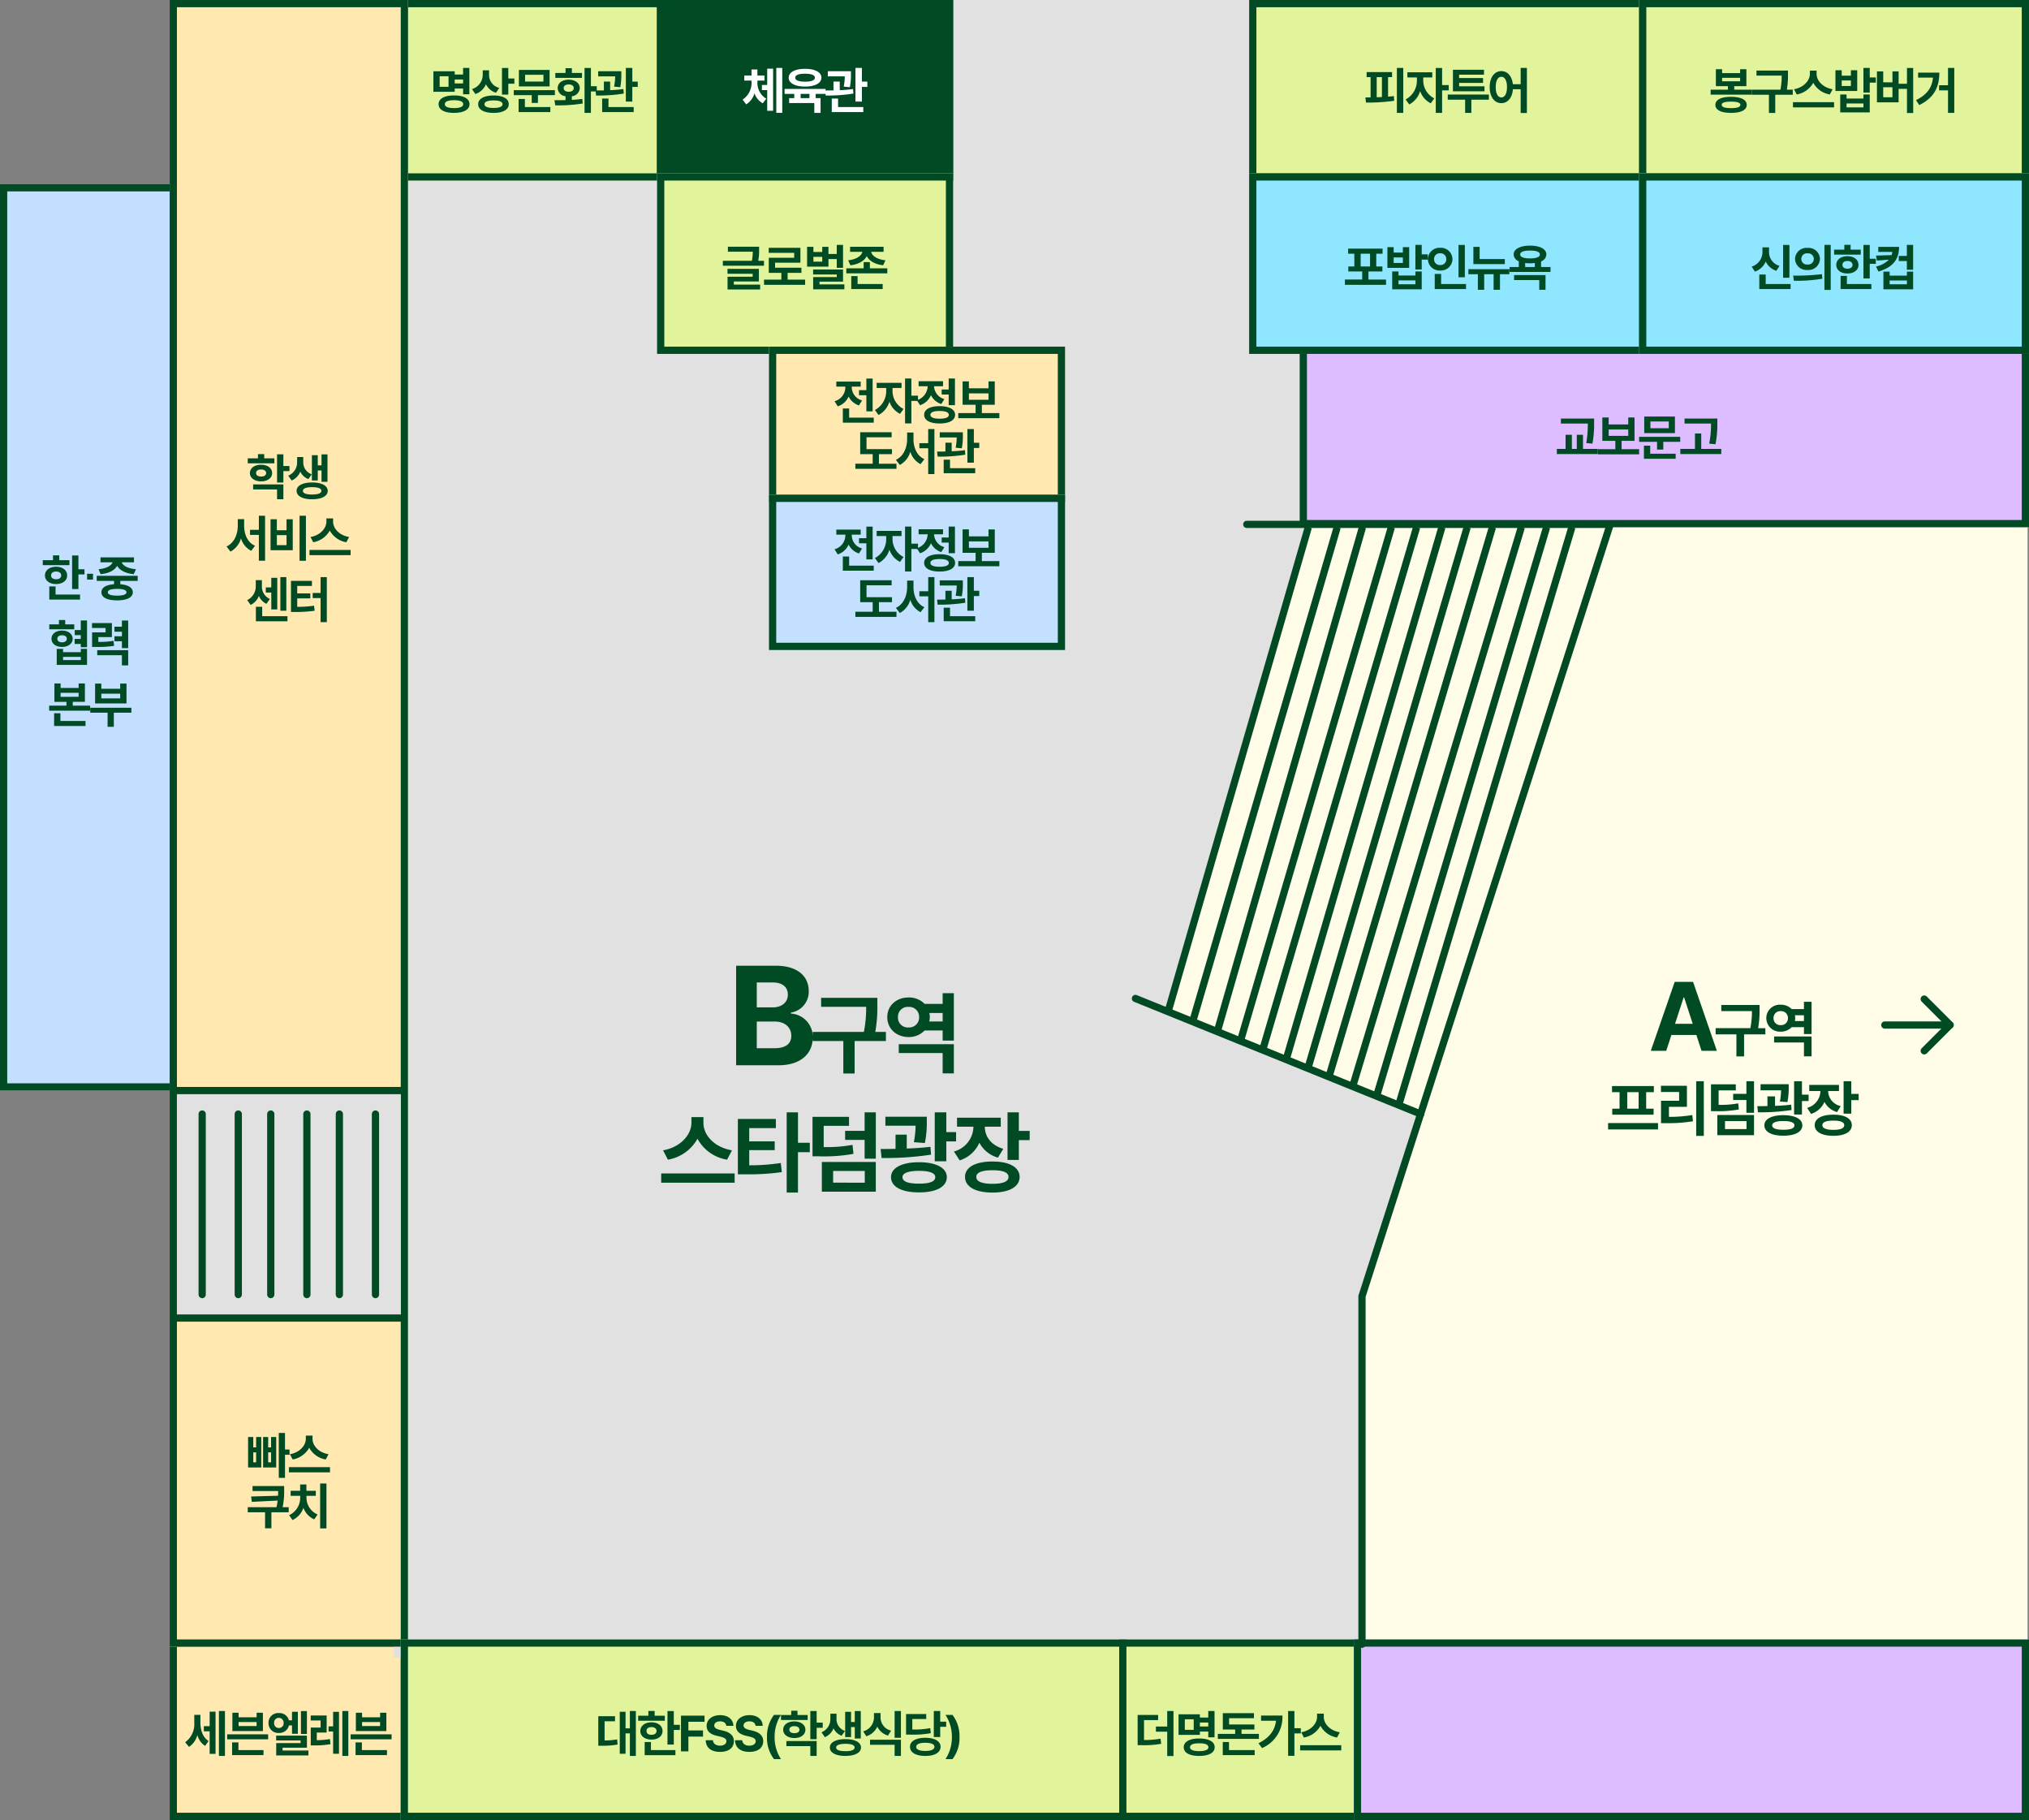
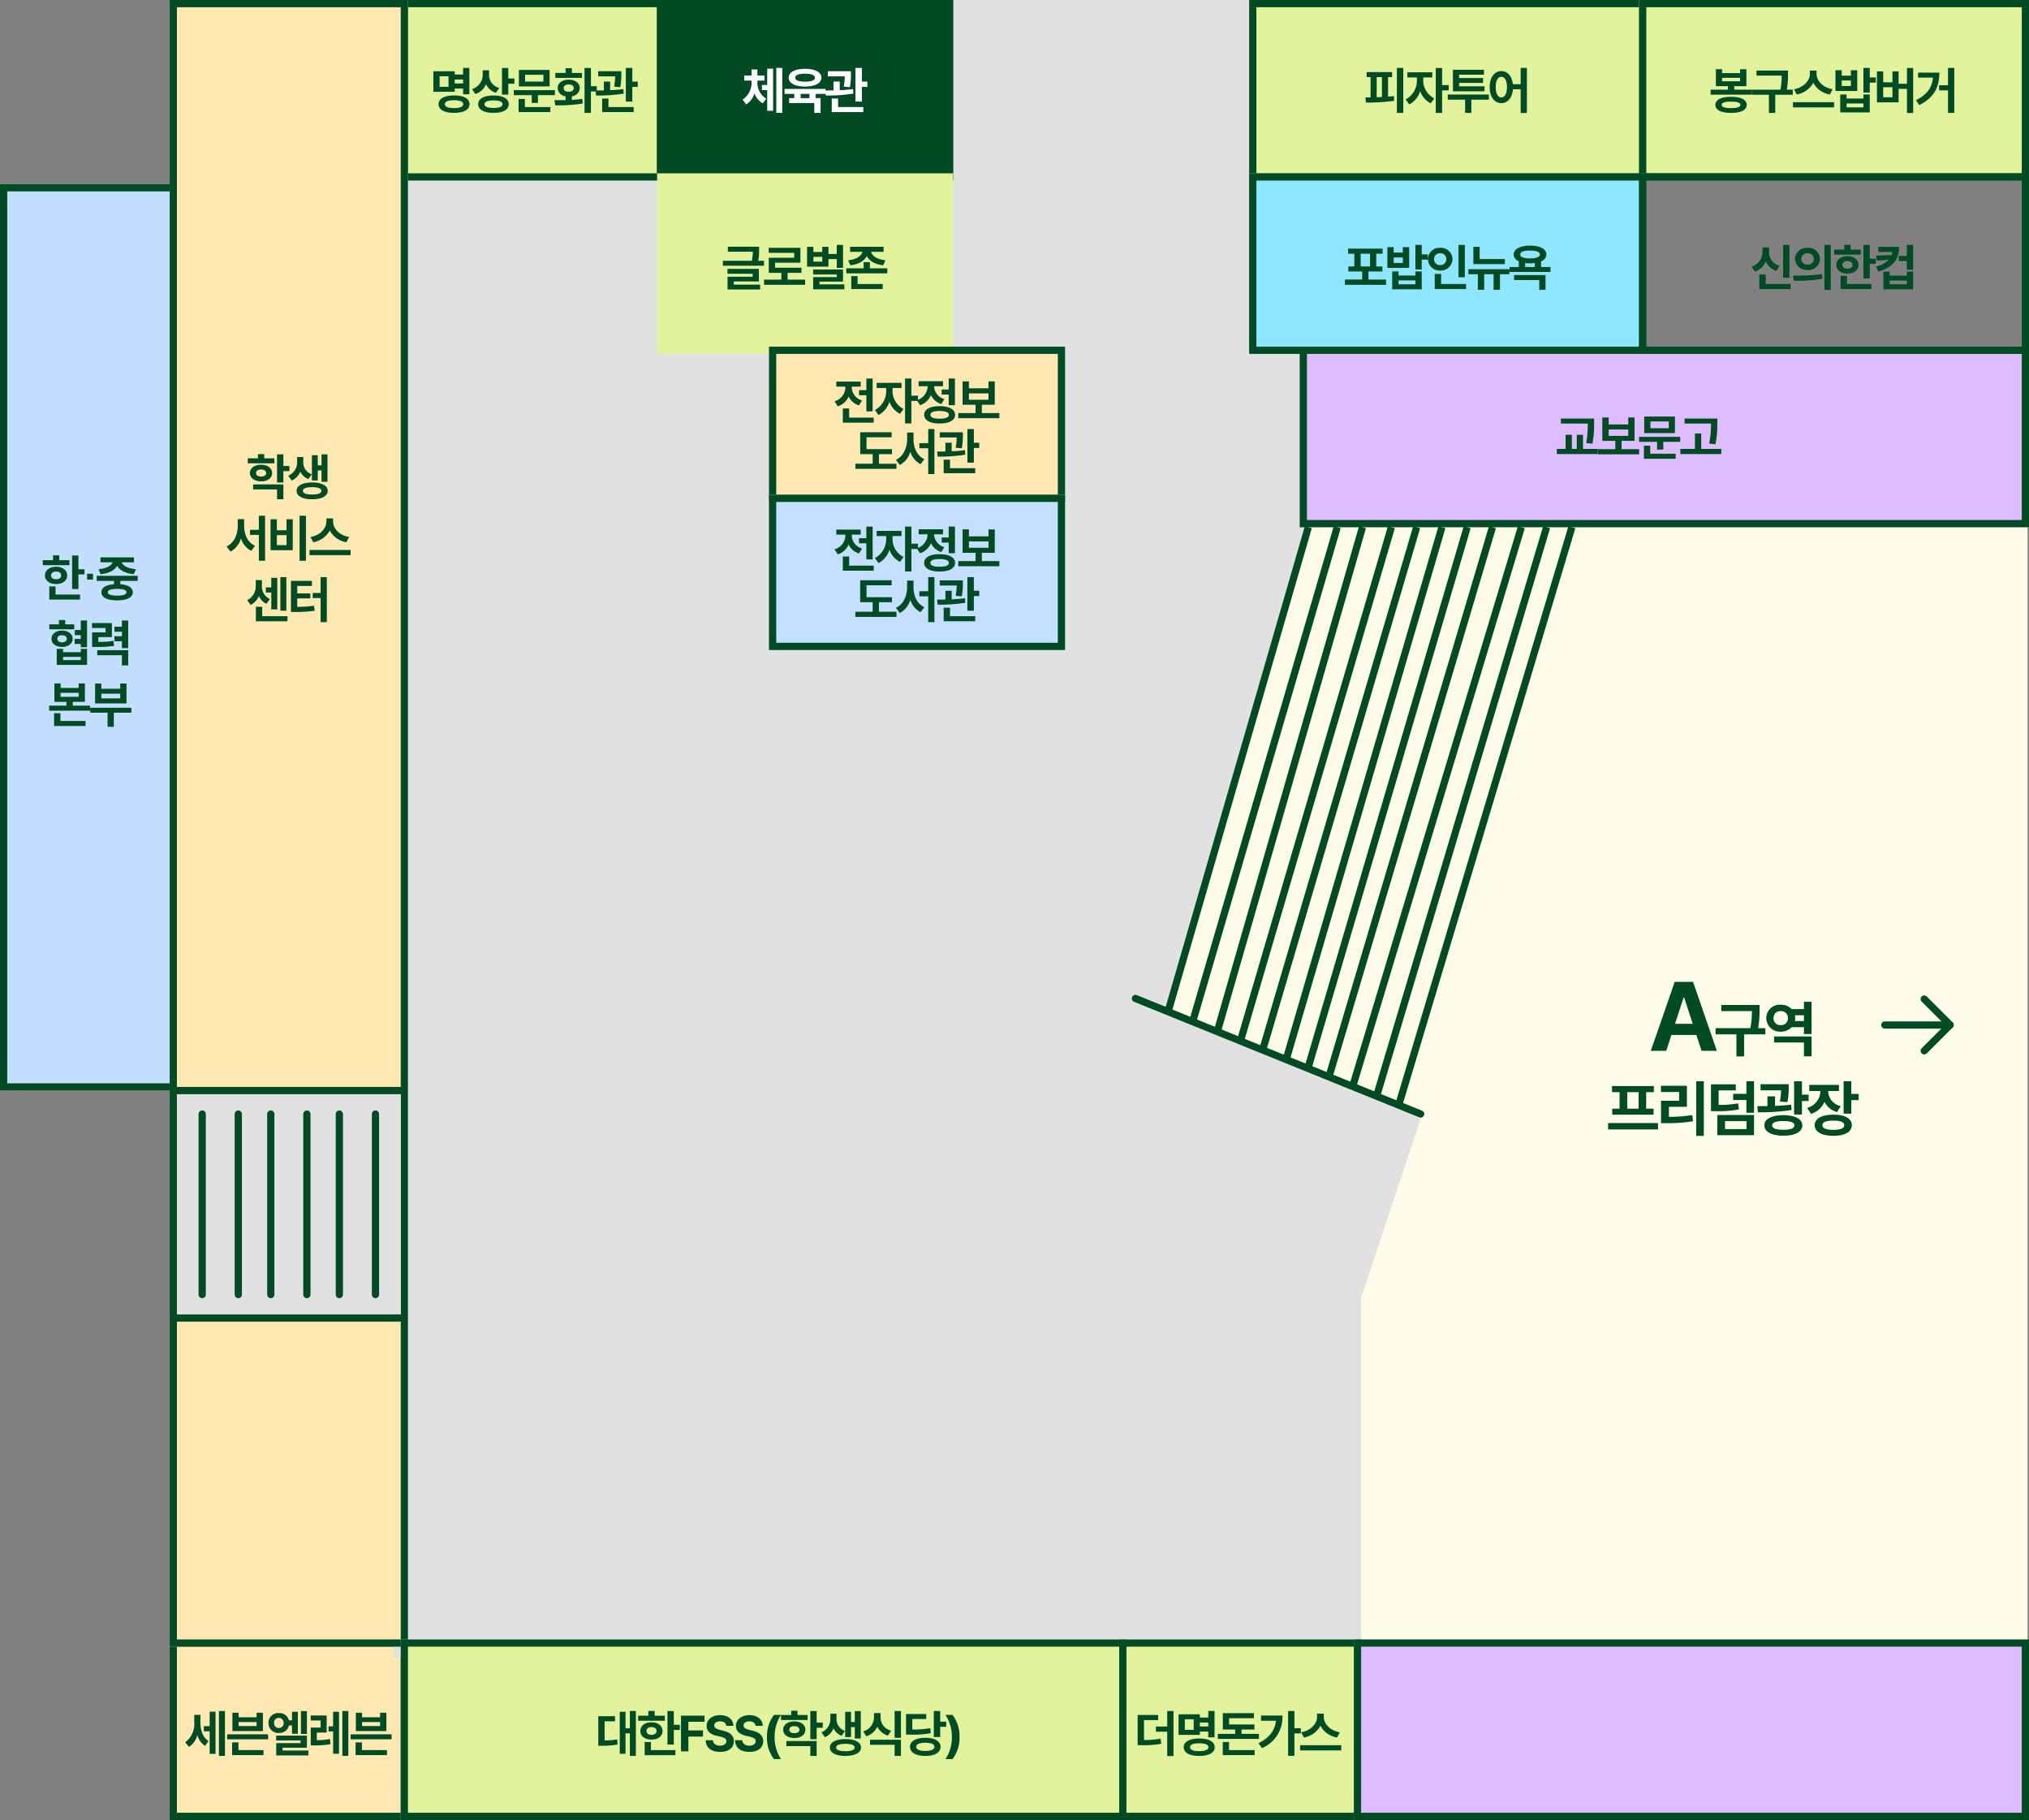
<svg xmlns="http://www.w3.org/2000/svg" width="562" height="504" viewBox="0 0 562 504">
  <rect x="0" y="0" width="562" height="504" fill="#808080" stroke="none" />
  <g id="그룹_292" data-name="그룹 292" transform="translate(-1080 -2624)">
    <g id="사각형_182" data-name="사각형 182" transform="translate(1127 3078)" fill="#ffe9b1" stroke="#004a24" stroke-width="2">
      <rect width="66" height="50" stroke="none" />
      <rect x="1" y="1" width="64" height="48" fill="none" />
    </g>
    <rect id="사각형_196" data-name="사각형 196" width="303" height="459" transform="translate(1189 2624)" fill="#e1e1e1" />
    <g id="사각형_188" data-name="사각형 188" transform="translate(1426 2624)" fill="#e1f49c" stroke="#004a24" stroke-width="2">
      <rect width="110" height="50" stroke="none" />
      <rect x="1" y="1" width="108" height="48" fill="none" />
    </g>
    <g id="사각형_191" data-name="사각형 191" transform="translate(1191 2624)" fill="#e1f49c" stroke="#004a24" stroke-width="2">
      <rect width="73" height="50" stroke="none" />
      <rect x="1" y="1" width="71" height="48" fill="none" />
    </g>
    <g id="사각형_192" data-name="사각형 192" transform="translate(1262 2624)" fill="#014a24" stroke="#004a24" stroke-width="2">
      <rect width="82" height="50" stroke="none" />
      <rect x="1" y="1" width="80" height="48" fill="none" />
    </g>
    <g id="사각형_193" data-name="사각형 193" transform="translate(1262 2672)" fill="#e1f49c" stroke="#004a24" stroke-width="2">
      <rect width="82" height="50" stroke="none" />
-       <rect x="1" y="1" width="80" height="48" fill="none" />
    </g>
    <g id="사각형_189" data-name="사각형 189" transform="translate(1534 2624)" fill="#e1f49c" stroke="#004a24" stroke-width="2">
      <rect width="108" height="50" stroke="none" />
      <rect x="1" y="1" width="106" height="48" fill="none" />
    </g>
    <path id="합치기_1" data-name="합치기 1" d="M53.931,311.457v-96.48l16.52-49.83L0,135.667,39.308,1.286h85.465L125.2,0H238.541V311.457Z" transform="translate(1403.069 2768.543)" fill="#fffde8" />
    <path id="패스_2248" data-name="패스 2248" d="M-17.994-11.184H-19.73v1.818h-2.324v-.9H-27.96V-4.58h5.906v-.9h2.324V-3.9h1.736ZM-26.525-1.148c0,1.538,1.627,2.413,4.279,2.406s4.286-.868,4.293-2.406-1.634-2.427-4.293-2.42S-26.525-2.68-26.525-1.148Zm.3-4.812V-8.887h2.461v2.926Zm1.436,4.812c0-.738.9-1.094,2.543-1.094s2.55.355,2.557,1.094c-.007.711-.9,1.08-2.557,1.08S-24.788-.437-24.788-1.148Zm2.734-5.742V-7.984h2.324v1.094Zm9.513-2.338v-1.3h-1.75v1.135a4.14,4.14,0,0,1-2.98,4.061l.943,1.367A4.769,4.769,0,0,0-13.4-6.679a4.607,4.607,0,0,0,2.775,2.372L-9.7-5.66A3.669,3.669,0,0,1-12.541-9.228Zm-3.008,8.08c-.007,1.524,1.641,2.413,4.266,2.406,2.577.007,4.19-.882,4.2-2.406s-1.62-2.406-4.2-2.406C-13.908-3.555-15.556-2.659-15.549-1.148Zm1.75,0c-.014-.677.882-1.039,2.516-1.039,1.613,0,2.475.362,2.475,1.039,0,.7-.861,1.039-2.475,1.039C-12.917-.109-13.813-.444-13.8-1.148ZM-8.959-3.8h1.75V-6.822h1.682V-8.271H-7.209v-2.912h-1.75ZM5.694-5.031H-5.694V-3.65H-.718V-1.5H1V-3.65H5.694ZM-4.354,1.039H4.437V-.355H-2.618V-2.584H-4.354Zm.082-7.1h8.5v-4.58h-8.5ZM-2.563-7.41V-9.283H2.522V-7.41Zm18.236-3.773H13.908V1.258h1.764V-4.676H17.3V-6.125H15.672ZM5.569-2.256,5.8-.834a41.862,41.862,0,0,0,7.6-.506l-.109-1.271c-.923.13-1.914.212-2.9.267v-1a2.409,2.409,0,0,0,2.2-2.256c-.014-1.388-1.285-2.338-3.062-2.338-1.812,0-3.069.95-3.062,2.338A2.364,2.364,0,0,0,8.645-3.35v1.066C7.537-2.256,6.478-2.256,5.569-2.256Zm.246-6.18H13.2V-9.8h-2.8v-1.312H8.645V-9.8H5.815Zm2.311,2.83c-.007-.643.554-1,1.408-1.012.827.007,1.381.369,1.381,1.012s-.554,1.012-1.381,1.012C8.679-4.594,8.118-4.949,8.125-5.605Zm15.966-4.676h-6.4v1.422h4.7A16.289,16.289,0,0,1,22.1-6.016l1.709.164a18.858,18.858,0,0,0,.287-3.65ZM16.954-4.949l.15,1.395a44.66,44.66,0,0,0,7.67-.533l-.1-1.258c-1.169.171-2.434.267-3.678.321V-7.41H19.265v2.44C18.438-4.949,17.652-4.949,16.954-4.949Zm1.832,5.988h8.736V-.355H20.537V-2.707h-1.75Zm6.562-2.912H27.14V-5.934h1.5V-7.4h-1.5v-3.787H25.349Z" transform="translate(1228 2654)" fill="#004a24" />
    <path id="패스_2249" data-name="패스 2249" d="M-13.2-7.4v-.287h1.955V-9.078h-1.969V-10.76h-1.627v1.682h-2.01v1.395h2.01V-7.4a5.57,5.57,0,0,1-2.475,4.99l1,1.312a5.36,5.36,0,0,0,2.3-3.09,4.855,4.855,0,0,0,2.3,2.789l.957-1.271A5.1,5.1,0,0,1-13.2-7.4Zm1.23,2.352H-10.5V.684h1.641V-10.978H-10.5v4.512h-1.463Zm3.992,6.3h1.654V-11.184H-7.975ZM5.667-5.373H-5.681v1.381H-3V-2.83H-4.423v1.367H2.55V1.258H4.286V-2.83H2.933V-3.992H5.667ZM-4.546-8.49c0,1.524,1.784,2.461,4.539,2.461,2.734,0,4.519-.937,4.525-2.461S2.728-10.944-.007-10.937C-2.762-10.944-4.546-10.008-4.546-8.49Zm1.818,0c-.014-.718.978-1.1,2.721-1.094,1.716-.007,2.721.376,2.721,1.094,0,.738-1,1.107-2.721,1.107C-1.75-7.383-2.741-7.752-2.728-8.49Zm1.49,5.66V-3.992H1.21V-2.83Zm13.929-7.451h-6.4v1.422h4.7A16.289,16.289,0,0,1,10.7-6.016l1.709.164a18.858,18.858,0,0,0,.287-3.65ZM5.555-4.949l.15,1.395a44.66,44.66,0,0,0,7.67-.533l-.1-1.258c-1.169.171-2.434.267-3.678.321V-7.41H7.865v2.44C7.038-4.949,6.252-4.949,5.555-4.949ZM7.387,1.039h8.736V-.355H9.137V-2.707H7.387Zm6.562-2.912H15.74V-5.934h1.5V-7.4h-1.5v-3.787H13.949Z" transform="translate(1303 2654)" fill="#fff" />
    <path id="패스_2250" data-name="패스 2250" d="M-12.745-10.678h-8.641V-9.3h6.9a13.952,13.952,0,0,1-.253,2.516H-22.78v1.367h11.389V-6.781h-1.593a14.227,14.227,0,0,0,.239-3.049Zm-8.75,7.492h6.973v.82h-6.959V1.162h9.023V-.178h-7.287v-.875H-12.8V-4.539h-8.7ZM.008-1.559H-4.845V-3.432h3.828V-4.854h-7.3V-6.248H-1.3v-4.129h-8.777v1.395h7.055v1.367h-7.041v4.184h3.486v1.873h-4.8V-.123H.008Zm10.5-9.625H8.769v2.516h-2.3V-10.65H4.75v1.422H2.3V-10.65H.552v5.482h5.92V-7.26h2.3v2.434h1.736ZM2.22-2.994H8.769v.725H2.234V1.121h8.641V-.246H3.984v-.766h6.521v-3.35H2.22ZM2.3-6.535v-1.34H4.75v1.34Zm19.439-4.129H12.458V-9.27h3.4c-.212,1.032-1.483,2.092-3.937,2.352l.629,1.381c2.324-.273,3.869-1.244,4.525-2.543.656,1.3,2.208,2.27,4.539,2.543l.643-1.381c-2.454-.26-3.746-1.306-3.951-2.352h3.432ZM11.419-3.295H22.766V-4.7H17.94V-6.426H16.218V-4.7h-4.8Zm1.367,4.334h8.7V-.355H14.536V-2.543h-1.75Z" transform="translate(1303 2703)" fill="#004a24" />
-     <path id="패스_2258" data-name="패스 2258" d="M-30.1,0h11.692c6.227,0,9.5-3.237,9.521-7.617a6.433,6.433,0,0,0-6.056-6.7v-.267a5.843,5.843,0,0,0,4.951-5.9c.019-4.151-3.066-7.084-9.141-7.084H-30.1Zm5.713-4.723v-7.389H-19.4c2.818,0,4.589,1.638,4.57,3.961.019,2.076-1.409,3.447-4.723,3.428Zm0-11.312v-6.894h4.532c2.609,0,4.094,1.352,4.075,3.352.019,2.209-1.79,3.561-4.189,3.542Zm33.4-2.643H-6.562v2.49H5.914a34.049,34.049,0,0,1-.635,6.958H-8.881v2.515H-.41V2.271H2.715V-6.714h8.667V-9.228H8.44a39.354,39.354,0,0,0,.574-7.446ZM30.2-5.835H14.942v2.441H27.1v5.64h3.1Zm-18.433-7.52c-.024,3.235,2.539,5.53,5.908,5.542a6.008,6.008,0,0,0,4.431-1.831H27.1v2.808h3.1V-19.971H27.1v2.979H22.107a5.972,5.972,0,0,0-4.431-1.782C14.307-18.8,11.744-16.5,11.768-13.354Zm2.954,0a2.712,2.712,0,0,1,2.954-2.808,2.736,2.736,0,0,1,2.905,2.808,2.748,2.748,0,0,1-2.905,2.881A2.724,2.724,0,0,1,14.722-13.354ZM23.4-12.134a5.667,5.667,0,0,0,.134-1.221,4.8,4.8,0,0,0-.122-1.123H27.1v2.344ZM-39.163,15.959V14.348h-3.32v1.611c-.024,3.223-2.917,6.714-7.861,7.593L-49,26.14a11.583,11.583,0,0,0,8.191-5.8,11.362,11.362,0,0,0,8.191,5.8l1.367-2.588C-36.282,22.7-39.175,19.218-39.163,15.959ZM-50.857,32.512H-30.52V29.948H-50.857ZM-19.1,14.86H-29.622V30.192h1.88a65.7,65.7,0,0,0,10.3-.61l-.293-2.515a58.1,58.1,0,0,1-8.74.635V23.5h7.056V21.062h-7.056V17.4H-19.1Zm3,20.386h3.125V24.064H-9.7V21.452h-3.271V13.029H-16.1ZM1.16,14.274H-8.948V25.212H-7.19A45.9,45.9,0,0,0,2.4,24.528l-.269-2.49a38.54,38.54,0,0,1-7.983.61V16.765H1.16ZM-6.36,35H8.582V26.774H-6.36Zm3.125-2.49V29.265H5.53v3.247ZM.085,20.671h5.4v5.2h3.1V13.029h-3.1v5.127H.085ZM22.712,14.25H11.238v2.49H19.6a25.16,25.16,0,0,1-.476,4.565l3.052.22a28.3,28.3,0,0,0,.537-5.835ZM9.919,23.186l.269,2.49a83.83,83.83,0,0,0,13.7-.928l-.171-2.173c-2.087.256-4.346.4-6.567.488V19.206h-3.1v3.943C12.581,23.173,11.189,23.186,9.919,23.186ZM12.8,30.974c0,2.686,2.979,4.236,7.739,4.224,4.761.012,7.715-1.538,7.715-4.224,0-2.551-2.954-4.126-7.715-4.126S12.8,28.422,12.8,30.974Zm3.174,0c-.012-1.123,1.648-1.746,4.565-1.733,2.917-.012,4.517.61,4.517,1.733,0,1.257-1.6,1.807-4.517,1.807S15.962,32.231,15.974,30.974Zm8.936-4.395h3.2V21.086h2.71V18.5h-2.71V13.029h-3.2ZM43.191,14.519H31.082v2.49h4.541a7.214,7.214,0,0,1-5.4,6.86l1.587,2.466a8.817,8.817,0,0,0,5.457-4.9,8.3,8.3,0,0,0,5.139,4.138L43.9,23.137c-3.54-1.038-5.115-3.54-5.127-6.128h4.419ZM33.3,30.925c-.012,2.722,2.917,4.333,7.617,4.321,4.626.012,7.483-1.6,7.5-4.321-.012-2.71-2.869-4.285-7.5-4.272C36.221,26.64,33.291,28.215,33.3,30.925Zm3.125,0C36.4,29.68,38,29.057,40.92,29.069c2.881-.012,4.419.61,4.419,1.855,0,1.27-1.538,1.9-4.419,1.9C38,32.829,36.4,32.194,36.428,30.925Zm8.643-4.712H48.2V20.72h3V18.181h-3V13.029H45.071Z" transform="translate(1314 2919)" fill="#004a24" />
    <path id="패스_2259" data-name="패스 2259" d="M-18.484,0l1.437-4.4h6.908L-8.7,0h4.245l-6.592-19.09h-5.089L-22.755,0Zm2.439-7.488,2.386-7.3h.132l2.386,7.3ZM7.365-12.7H-3.227v1.693H5.256a23.153,23.153,0,0,1-.432,4.731H-4.8v1.71H.957V1.544H3.082V-4.565H8.975v-1.71h-2a26.76,26.76,0,0,0,.39-5.063ZM21.772-3.968H11.4v1.66h8.268V1.527h2.108ZM9.237-9.081a3.778,3.778,0,0,0,4.018,3.769,4.085,4.085,0,0,0,3.013-1.245h3.4v1.909h2.108V-13.58H19.663v2.025h-3.4a4.061,4.061,0,0,0-3.013-1.212A3.733,3.733,0,0,0,9.237-9.081Zm2.009,0a1.844,1.844,0,0,1,2.009-1.909,1.861,1.861,0,0,1,1.976,1.909,1.868,1.868,0,0,1-1.976,1.959A1.852,1.852,0,0,1,11.246-9.081Zm5.9.83a3.854,3.854,0,0,0,.091-.83,3.264,3.264,0,0,0-.083-.764h2.507v1.594Zm-37.9,28.259H-34.583v1.76h13.829ZM-33.5,11.441h2.092v4.582h-2.025v1.66h11.455v-1.66h-2.059V11.441h2.125V9.748H-33.5Zm4.217,4.582V11.441h3.154v4.582Zm21.213-7.6h-2.108V23.561h2.108Zm-11.87,2.972h5.03v2.44h-5.014v6.192h1.361a41.048,41.048,0,0,0,7.487-.531l-.183-1.71a39.7,39.7,0,0,1-6.475.5V15.509h4.98V9.682h-7.188ZM.789,9.267H-6.084V16.7h1.2a31.215,31.215,0,0,0,6.524-.465l-.183-1.693a26.207,26.207,0,0,1-5.429.415v-4H.789ZM-4.325,23.361H5.835V17.767H-4.325ZM-2.2,21.668V19.46H3.76v2.208ZM.058,13.616H3.727v3.536H5.835V8.42H3.727v3.486H.058ZM15.444,9.25h-7.8v1.693h5.686a17.109,17.109,0,0,1-.324,3.1l2.075.149a19.245,19.245,0,0,0,.365-3.968Zm-8.7,6.076.183,1.693a57,57,0,0,0,9.313-.631l-.116-1.478c-1.419.174-2.955.274-4.466.332V12.62H9.551V15.3C8.555,15.318,7.608,15.326,6.745,15.326Zm1.959,5.3c0,1.826,2.025,2.88,5.263,2.872,3.237.008,5.246-1.046,5.246-2.872,0-1.735-2.009-2.806-5.246-2.806S8.7,18.887,8.7,20.622Zm2.158,0c-.008-.764,1.121-1.187,3.1-1.179,1.984-.008,3.071.415,3.071,1.179,0,.855-1.087,1.229-3.071,1.229S10.854,21.477,10.862,20.622Zm6.076-2.988h2.175V13.9h1.843v-1.76H19.113V8.42H16.939Zm12.431-8.2H21.135v1.693h3.088a4.906,4.906,0,0,1-3.669,4.665l1.079,1.677a6,6,0,0,0,3.71-3.329,5.642,5.642,0,0,0,3.495,2.814l1.013-1.66a4.351,4.351,0,0,1-3.486-4.167h3ZM22.646,20.589c-.008,1.851,1.984,2.947,5.18,2.938,3.146.008,5.088-1.087,5.1-2.938-.008-1.843-1.951-2.914-5.1-2.905C24.63,17.675,22.638,18.746,22.646,20.589Zm2.125,0c-.017-.847,1.071-1.27,3.055-1.262,1.959-.008,3,.415,3,1.262,0,.863-1.046,1.295-3,1.295C25.842,21.884,24.755,21.452,24.771,20.589Zm5.877-3.2h2.125V13.649h2.042V11.923H32.773V8.42H30.648Z" transform="translate(1560 2915)" fill="#004a24" />
    <path id="패스_2261" data-name="패스 2261" d="M-24.488-8.053v-2.064h-1.7v2.146a6.159,6.159,0,0,1-2.529,5.441l1.066,1.285a5.669,5.669,0,0,0,2.317-3.274,5.123,5.123,0,0,0,2.153,3l.943-1.354C-23.934-3.958-24.495-6.036-24.488-8.053Zm.943,2.488h1.613V.684H-20.3V-11.006h-1.627v4.02h-1.613Zm4.184,6.822h1.668V-11.184h-1.668Zm5.452-11.963h-1.723v5.086h8.449v-5.086H-8.918v1.258h-4.99ZM-17.08-3.35H-5.733V-4.717H-17.08Zm1.367,4.389h8.7V-.355h-6.945V-2.488h-1.75Zm1.8-8.053V-8.121h4.99v1.107ZM5.011-11.17H3.356v6.357H5.011ZM-5.626-7.848A2.69,2.69,0,0,0-2.769-5.1,2.734,2.734,0,0,0,.041-7.191H.882v2.324H2.5v-6.1H.882V-8.6H.027a2.689,2.689,0,0,0-2.8-2.01A2.656,2.656,0,0,0-5.626-7.848Zm1.559,0a1.286,1.286,0,0,1,1.3-1.436A1.32,1.32,0,0,1-1.442-7.848,1.285,1.285,0,0,1-2.769-6.48,1.25,1.25,0,0,1-4.067-7.848Zm.561,4.826H3.261V-2.3H-3.493V1.121H5.435V-.246H-1.73v-.779h6.74V-4.361H-3.507ZM10.477-9.939H6.061v1.381H8.8V-6.6H6.074v4.949h.875A25.2,25.2,0,0,0,11.543-2l-.15-1.422a20.531,20.531,0,0,1-3.65.314V-5.223h2.734ZM11-5.523h1.271V.656h1.627V-10.951H12.268v4.02H11Zm3.828,6.781h1.654V-11.184H14.824ZM20.29-10.705H18.568v5.086h8.449v-5.086H25.281v1.258H20.29ZM17.119-3.35H28.466V-4.717H17.119Zm1.367,4.389h8.7V-.355H20.236V-2.488h-1.75Zm1.8-8.053V-8.121h4.99v1.107Z" transform="translate(1160 3109)" fill="#004a24" />
    <path id="패스_2254" data-name="패스 2254" d="M-12.321-11.184h-1.764V1.258h1.764ZM-22.807-3.021l.164,1.422a51.85,51.85,0,0,0,7.807-.492l-.082-1.3c-.526.062-1.066.116-1.613.157V-8.641h1.107v-1.395h-7.041v1.395h1.094v5.605C-21.878-3.028-22.356-3.021-22.807-3.021Zm3.131-.048V-8.641h1.449v5.517C-18.713-3.1-19.2-3.083-19.677-3.069Zm12.89-4.724v-.766h2.5V-9.98h-6.891v1.422h2.639v.766a5.91,5.91,0,0,1-3.131,5.332l1.012,1.381A6.136,6.136,0,0,0-7.641-4.792a5.889,5.889,0,0,0,2.933,3.4l.971-1.367A5.56,5.56,0,0,1-6.787-7.793Zm3.473,9.051h1.75V-4.977H.268V-6.439H-1.564v-4.744h-1.75ZM11.394-3.814H.005v1.422H4.818v3.65H6.541v-3.65h4.854Zm-9.953-.9h8.736V-6.1H3.15v-.943H9.781v-1.34H3.15v-.93h6.891v-1.367h-8.6ZM14.85-10.309c-1.887,0-3.24,1.716-3.227,4.43-.014,2.734,1.34,4.443,3.227,4.443,1.736,0,3.021-1.463,3.206-3.855H20.2V1.285h1.723V-11.184H20.2v4.5h-2.16C17.79-8.928,16.532-10.309,14.85-10.309Zm-1.559,4.43c-.007-1.846.629-2.857,1.559-2.857s1.559,1.012,1.559,2.857-.622,2.864-1.559,2.857S13.285-4.026,13.292-5.879Z" transform="translate(1481 2654)" fill="#004a24" />
    <path id="패스_2255" data-name="패스 2255" d="M-22.832-5.168h-4.812v-.971h3.363v-4.689h-1.736v1.08h-4.99v-1.08H-32.73v4.689h3.336v.971H-34.18v1.381h11.348ZM-32.867-.957c0,1.436,1.606,2.222,4.348,2.215,2.7.007,4.334-.779,4.334-2.215s-1.634-2.235-4.334-2.229C-31.261-3.192-32.867-2.386-32.867-.957Zm1.75,0c-.007-.629.875-.909,2.6-.9,1.688-.007,2.563.273,2.57.9-.007.608-.882.9-2.57.9C-30.242-.055-31.124-.349-31.117-.957Zm.109-6.535v-.957h4.99v.957Zm18.249-2.967h-8.723v1.395h6.986a19.067,19.067,0,0,1-.355,3.9h-7.93V-3.76h4.744V1.271h1.75V-3.76h4.854V-5.168H-13.08a22.038,22.038,0,0,0,.321-4.17Zm7.927.916v-.9H-6.691v.9c-.014,1.8-1.634,3.76-4.4,4.252l.752,1.449A6.487,6.487,0,0,0-5.755-7.089,6.363,6.363,0,0,0-1.168-3.842L-.4-5.291C-3.218-5.77-4.838-7.718-4.832-9.543ZM-11.38-.273H.008V-1.709H-11.38ZM9.89-11.184H8.14v6.822H9.89V-7.109h1.682V-8.559H9.89ZM.388-4.812H6.418v-5.742H4.668v1.5H2.125v-1.5H.388ZM1.714,1.121H9.89V-3.828H8.14v1.121H3.464V-3.828H1.714Zm.41-7.3V-7.711H4.668V-6.18ZM3.464-.273v-1.08H8.14v1.08Zm18.454-10.91H20.2v4.389H17.886v-3.432H16.177v3.021H13.62v-3.021H11.884v8.559h6V-5.387H20.2V1.285h1.723Zm-8.3,8.121V-5.838h2.557v2.775ZM33.3-11.184H31.568V-6.4H29.094v1.422h2.475V1.258H33.3ZM22.7-2.27,23.6-.9c4.341-2.153,5.558-5.229,5.564-8.982H23.283v1.367h4.122C27.146-5.79,25.84-3.821,22.7-2.27Z" transform="translate(1588 2654)" fill="#004a24" />
    <g id="사각형_180" data-name="사각형 180" transform="translate(1080 2675)" fill="#c3dfff" stroke="#004a24" stroke-width="2">
      <rect width="49" height="251" stroke="none" />
      <rect x="1" y="1" width="47" height="249" fill="none" />
    </g>
    <g id="사각형_181" data-name="사각형 181" transform="translate(1127 2624)" fill="#ffe9b1" stroke="#004a24" stroke-width="2">
      <rect width="66" height="456" stroke="none" />
      <rect x="1" y="1" width="64" height="454" fill="none" />
    </g>
    <g id="사각형_183" data-name="사각형 183" transform="translate(1191 3078)" fill="#e1f49c" stroke="#004a24" stroke-width="2">
      <rect width="201" height="50" stroke="none" />
      <rect x="1" y="1" width="199" height="48" fill="none" />
    </g>
    <g id="사각형_184" data-name="사각형 184" transform="translate(1390 3078)" fill="#e1f49c" stroke="#004a24" stroke-width="2">
      <rect width="67" height="50" stroke="none" />
      <rect x="1" y="1" width="65" height="48" fill="none" />
    </g>
    <g id="사각형_185" data-name="사각형 185" transform="translate(1455 3078)" fill="#ddbcff" stroke="#004a24" stroke-width="2">
      <rect width="187" height="50" stroke="none" />
      <rect x="1" y="1" width="185" height="48" fill="none" />
    </g>
    <g id="사각형_186" data-name="사각형 186" transform="translate(1440 2720)" fill="#ddbcff" stroke="#004a24" stroke-width="2">
      <rect width="202" height="50" stroke="none" />
      <rect x="1" y="1" width="200" height="48" fill="none" />
    </g>
    <g id="사각형_187" data-name="사각형 187" transform="translate(1426 2672)" fill="#8ee6ff" stroke="#004a24" stroke-width="2">
      <rect width="110" height="50" stroke="none" />
      <rect x="1" y="1" width="108" height="48" fill="none" />
    </g>
    <g id="사각형_190" data-name="사각형 190" transform="translate(1534 2672)" fill="#8ee6ff" stroke="#004a24" stroke-width="2">
-       <rect width="108" height="50" stroke="none" />
      <rect x="1" y="1" width="106" height="48" fill="none" />
    </g>
    <g id="사각형_194" data-name="사각형 194" transform="translate(1293 2720)" fill="#ffe9b1" stroke="#004a24" stroke-width="2">
      <rect width="82" height="43" stroke="none" />
      <rect x="1" y="1" width="80" height="41" fill="none" />
    </g>
    <g id="사각형_195" data-name="사각형 195" transform="translate(1293 2761)" fill="#c3e0ff" stroke="#004a24" stroke-width="2">
      <rect width="82" height="43" stroke="none" />
      <rect x="1" y="1" width="80" height="41" fill="none" />
    </g>
    <line id="선_4" data-name="선 4" x1="79" y1="32" transform="translate(1394.5 2900.5)" fill="none" stroke="#014a24" stroke-linecap="round" stroke-width="2" />
-     <path id="패스_2215" data-name="패스 2215" d="M1457.25,3080.114v-96.367L1526,2770H1425.334" transform="translate(0 -0.785)" fill="none" stroke="#014a24" stroke-linecap="round" stroke-width="2" />
    <path id="패스_2216" data-name="패스 2216" d="M1442.247,2770l-38.883,134.284" transform="translate(0.136)" fill="none" stroke="#014a24" stroke-width="2" />
    <path id="패스_2217" data-name="패스 2217" d="M1442.247,2770l-39.85,136.316" transform="translate(8.136)" fill="none" stroke="#014a24" stroke-width="2" />
    <path id="패스_2218" data-name="패스 2218" d="M1442.247,2770l-41.7,141.915" transform="translate(23.136)" fill="none" stroke="#014a24" stroke-width="2" />
    <path id="패스_2219" data-name="패스 2219" d="M1442.247,2770,1399.3,2916.753" transform="translate(37.136)" fill="none" stroke="#014a24" stroke-width="2" />
    <path id="패스_2221" data-name="패스 2221" d="M1442.247,2770l-43.913,149.164" transform="translate(44.136)" fill="none" stroke="#014a24" stroke-width="2" />
    <path id="패스_2223" data-name="패스 2223" d="M1442.247,2770l-45.093,151.536" transform="translate(51.136)" fill="none" stroke="#014a24" stroke-width="2" />
    <path id="패스_2224" data-name="패스 2224" d="M1442.247,2770l-46.48,154.089" transform="translate(59.136)" fill="none" stroke="#014a24" stroke-width="2" />
    <path id="패스_2225" data-name="패스 2225" d="M1442.247,2770l-46.88,156.829" transform="translate(66.136)" fill="none" stroke="#014a24" stroke-width="2" />
    <path id="패스_2226" data-name="패스 2226" d="M1442.247,2770l-47.74,159.274" transform="translate(73.136)" fill="none" stroke="#014a24" stroke-width="2" />
    <path id="패스_2222" data-name="패스 2222" d="M1442.247,2770l-42.515,144.344" transform="translate(30.136)" fill="none" stroke="#014a24" stroke-width="2" />
    <path id="패스_2220" data-name="패스 2220" d="M1442.247,2770l-40.065,139.153" transform="translate(15.136)" fill="none" stroke="#014a24" stroke-width="2" />
    <path id="패스_2247" data-name="패스 2247" d="M-4-10.076H-6.814v-1.176H-8.55v1.176h-2.83V-8.7H-4ZM-10.779-6c0,1.367,1.285,2.29,3.09,2.3s3.062-.93,3.062-2.3-1.251-2.29-3.062-2.3S-10.779-7.369-10.779-6Zm.889,4.539h6.631V1.258h1.75V-2.857H-9.89ZM-9.07-6c-.007-.643.547-.984,1.381-.984s1.408.342,1.408.984-.567.964-1.408.957S-9.077-5.366-9.07-6Zm5.811,2.625h1.75V-6.535H.172V-7.957H-1.509v-3.227h-1.75ZM4-8.969v-1.463H2.3v1.463A3.958,3.958,0,0,1-.159-5.277l.943,1.34A4.43,4.43,0,0,0,3.177-6.392,4.014,4.014,0,0,0,5.42-4.334l.93-1.326A3.438,3.438,0,0,1,4-8.969Zm-1.846,7.9C2.145.376,3.82,1.265,6.459,1.258s4.307-.882,4.32-2.324c-.014-1.456-1.7-2.331-4.32-2.324S2.145-2.522,2.152-1.066Zm1.75,0c-.014-.677.923-1.025,2.557-1.025s2.557.349,2.557,1.025S8.079-.055,6.459-.055,3.888-.4,3.9-1.066ZM6.39-3.951H8.017V-6.727H9.056v3.158h1.654v-7.6H9.056v3.035H8.017v-2.816H6.39ZM-12.377,8.633V6.773h-1.764V8.633c-.014,2.338-.984,4.737-3.117,5.7l1.094,1.422a5.961,5.961,0,0,0,2.912-3.671,5.686,5.686,0,0,0,2.83,3.452l1.066-1.395C-11.427,13.247-12.37,10.971-12.377,8.633Zm1.627,2.5H-8.3v7.15H-6.58V5.816H-8.3v3.91H-10.75ZM4.737,5.816H2.974V18.285H4.737Zm-9.8,9.557H1.087V6.8H-.636V9.836h-2.68V6.8h-1.75Zm1.75-1.408V11.189h2.68v2.775ZM12.268,7.457v-.9H10.408v.9c-.014,1.8-1.634,3.76-4.4,4.252l.752,1.449a6.487,6.487,0,0,0,4.587-3.247,6.363,6.363,0,0,0,4.587,3.247l.766-1.449C13.881,11.23,12.261,9.282,12.268,7.457Zm-6.549,9.27H17.108V15.291H5.719Zm-6.408,6.09H-2.343v9.311H-.689Zm-10.842,6.371.957,1.326a4.526,4.526,0,0,0,2.283-2.5,4.158,4.158,0,0,0,2.078,2.2l.971-1.34a3.743,3.743,0,0,1-2.215-3.6V23.65h-1.7v1.627A4.229,4.229,0,0,1-11.531,29.188Zm2.406,5.852h8.75V33.645h-7V31.033h-1.75Zm2.748-7.957h1.518v4.676H-3.2v-8.75H-4.859V25.66H-6.377Zm16.9-4.266H8.8v4.389H6.609v1.408H8.8v6.672h1.723ZM.593,32.469h.984a36.482,36.482,0,0,0,5.578-.342l-.178-1.395a30.423,30.423,0,0,1-4.648.314V28.7H5.953V27.328H2.33V25.264H6.4V23.855H.593Z" transform="translate(1160 2761)" fill="#004a24" />
    <path id="패스_2251" data-name="패스 2251" d="M-12.294-11.17H-14.03v3.213h-2.037v1.408h2.037v4.457h1.736ZM-22.848-4.895l.889,1.422A4.915,4.915,0,0,0-18.945-6.2a4.742,4.742,0,0,0,2.864,2.468l.861-1.381a3.817,3.817,0,0,1-2.857-3.623v-.205H-15.6v-1.395h-6.754v1.395h2.5v.191A4,4,0,0,1-22.848-4.895Zm2.3,5.934h8.559V-.355H-18.8V-2.885h-1.75ZM-6.787-7.793v-.766h2.5V-9.98h-6.891v1.422h2.639v.766a5.91,5.91,0,0,1-3.131,5.332l1.012,1.381A6.136,6.136,0,0,0-7.641-4.792a5.889,5.889,0,0,0,2.933,3.4l.971-1.367A5.56,5.56,0,0,1-6.787-7.793Zm3.473,9.051h1.75V-4.977H.268V-6.439H-1.564v-4.744h-1.75Zm13.82-12.441H8.769v3.035H6.828V-6.74H8.769V-3.8h1.736ZM-.063-5.168l.9,1.381A4.962,4.962,0,0,0,3.861-6.576,4.716,4.716,0,0,0,6.718-4.115L7.58-5.482A3.839,3.839,0,0,1,4.722-9.037H7.2v-1.395H.443v1.395h2.5A4.165,4.165,0,0,1-.063-5.168ZM1.974-1.121C1.974.39,3.6,1.271,6.254,1.271S10.54.39,10.546-1.121s-1.634-2.4-4.293-2.406S1.974-2.632,1.974-1.121Zm1.736,0c0-.718.9-1.073,2.543-1.066S8.8-1.839,8.81-1.121,7.908-.055,6.254-.055,3.711-.41,3.711-1.121Zm19.1-.492H17.954v-2.3h3.582v-6.48H19.8v1.928H14.372v-1.928h-1.75v6.48h3.6v2.3h-4.8V-.191H22.807ZM14.372-5.3V-7.068H19.8V-5.3ZM-6.936,8.381H-13.99V5.086h6.959V3.691H-15.74v6.07h3.459v2.652h-4.8v1.422H-5.692V12.414h-4.854V9.762h3.609ZM-.978,5.633V3.773H-2.741V5.633c-.014,2.338-.984,4.737-3.117,5.7l1.094,1.422A5.961,5.961,0,0,0-1.853,9.085a5.686,5.686,0,0,0,2.83,3.452l1.066-1.395C-.027,10.247-.971,7.971-.978,5.633Zm1.627,2.5H3.1v7.15H4.819V2.816H3.1v3.91H.649ZM12.692,3.719h-6.4V5.141h4.7A16.289,16.289,0,0,1,10.7,7.984l1.709.164a18.858,18.858,0,0,0,.287-3.65ZM5.555,9.051l.15,1.395a44.66,44.66,0,0,0,7.67-.533l-.1-1.258c-1.169.171-2.434.267-3.678.321V6.59H7.865V9.03C7.038,9.051,6.252,9.051,5.555,9.051Zm1.832,5.988h8.736V13.645H9.137V11.293H7.387Zm6.562-2.912H15.74V8.066h1.5V6.6h-1.5V2.816H13.949Z" transform="translate(1334 2740)" fill="#004a24" />
    <path id="패스_2252" data-name="패스 2252" d="M-12.294-11.17H-14.03v3.213h-2.037v1.408h2.037v4.457h1.736ZM-22.848-4.895l.889,1.422A4.915,4.915,0,0,0-18.945-6.2a4.742,4.742,0,0,0,2.864,2.468l.861-1.381a3.817,3.817,0,0,1-2.857-3.623v-.205H-15.6v-1.395h-6.754v1.395h2.5v.191A4,4,0,0,1-22.848-4.895Zm2.3,5.934h8.559V-.355H-18.8V-2.885h-1.75ZM-6.787-7.793v-.766h2.5V-9.98h-6.891v1.422h2.639v.766a5.91,5.91,0,0,1-3.131,5.332l1.012,1.381A6.136,6.136,0,0,0-7.641-4.792a5.889,5.889,0,0,0,2.933,3.4l.971-1.367A5.56,5.56,0,0,1-6.787-7.793Zm3.473,9.051h1.75V-4.977H.268V-6.439H-1.564v-4.744h-1.75Zm13.82-12.441H8.769v3.035H6.828V-6.74H8.769V-3.8h1.736ZM-.063-5.168l.9,1.381A4.962,4.962,0,0,0,3.861-6.576,4.716,4.716,0,0,0,6.718-4.115L7.58-5.482A3.839,3.839,0,0,1,4.722-9.037H7.2v-1.395H.443v1.395h2.5A4.165,4.165,0,0,1-.063-5.168ZM1.974-1.121C1.974.39,3.6,1.271,6.254,1.271S10.54.39,10.546-1.121s-1.634-2.4-4.293-2.406S1.974-2.632,1.974-1.121Zm1.736,0c0-.718.9-1.073,2.543-1.066S8.8-1.839,8.81-1.121,7.908-.055,6.254-.055,3.711-.41,3.711-1.121Zm19.1-.492H17.954v-2.3h3.582v-6.48H19.8v1.928H14.372v-1.928h-1.75v6.48h3.6v2.3h-4.8V-.191H22.807ZM14.372-5.3V-7.068H19.8V-5.3ZM-6.936,8.381H-13.99V5.086h6.959V3.691H-15.74v6.07h3.459v2.652h-4.8v1.422H-5.692V12.414h-4.854V9.762h3.609ZM-.978,5.633V3.773H-2.741V5.633c-.014,2.338-.984,4.737-3.117,5.7l1.094,1.422A5.961,5.961,0,0,0-1.853,9.085a5.686,5.686,0,0,0,2.83,3.452l1.066-1.395C-.027,10.247-.971,7.971-.978,5.633Zm1.627,2.5H3.1v7.15H4.819V2.816H3.1v3.91H.649ZM12.692,3.719h-6.4V5.141h4.7A16.289,16.289,0,0,1,10.7,7.984l1.709.164a18.858,18.858,0,0,0,.287-3.65ZM5.555,9.051l.15,1.395a44.66,44.66,0,0,0,7.67-.533l-.1-1.258c-1.169.171-2.434.267-3.678.321V6.59H7.865V9.03C7.038,9.051,6.252,9.051,5.555,9.051Zm1.832,5.988h8.736V13.645H9.137V11.293H7.387Zm6.562-2.912H15.74V8.066h1.5V6.6h-1.5V2.816H13.949Z" transform="translate(1334 2781)" fill="#004a24" />
-     <path id="패스_2260" data-name="패스 2260" d="M-1.058-11.184H-2.781V1.258h1.723v-6.4H.2V-6.59H-1.058Zm-10.227,9.57h3.65v-8.449H-9.056v2.885h-.793v-2.885h-1.436Zm1.436-1.436V-5.8h.793v2.748Zm2.721,1.436h3.637v-8.449H-4.914v2.885H-5.72v-2.885H-7.129ZM-5.72-3.049V-5.8h.807v2.748ZM6.568-9.543v-.9H4.709v.9c-.014,1.8-1.634,3.76-4.4,4.252l.752,1.449A6.487,6.487,0,0,0,5.645-7.089a6.363,6.363,0,0,0,4.587,3.247L11-5.291C8.181-5.77,6.561-7.718,6.568-9.543ZM.019-.273H11.408V-1.709H.019Zm-1.31,3.787h-8.764V4.895h7.1c-.007.417-.007.848-.027,1.312l-7.465.205.205,1.49L-3.1,7.547a18.252,18.252,0,0,1-.321,1.832H-11.38v1.408h4.8V15.23h1.75V10.787h4.8V9.379H-1.714a21.7,21.7,0,0,0,.424-4.744Zm11.714-.7H8.673V15.258h1.75ZM.087,11.594l.93,1.34A5.655,5.655,0,0,0,4.039,9.543a5.566,5.566,0,0,0,2.994,3.2l.943-1.34a5.081,5.081,0,0,1-3.09-4.689V6.234H7.47V4.84h-2.6V3.09H3.136V4.84H.5V6.234H3.15v.479A5.325,5.325,0,0,1,.087,11.594Z" transform="translate(1160 3032)" fill="#004a24" />
    <path id="패스_2262" data-name="패스 2262" d="M-39.881-11.184h-1.654v4.8h-1.2v-4.594h-1.6V.656h1.6V-4.99h1.2V1.258h1.654Zm-10.4,9.625h.861A23.392,23.392,0,0,0-44.939-1.9l-.123-1.422a21.274,21.274,0,0,1-3.473.3V-8.34h2.885V-9.748h-4.635ZM-29.37-11.17h-1.75v9.283h1.75V-5.934h1.682V-7.355H-29.37Zm-9.871,2.68h7.383V-9.871h-2.816V-11.2h-1.736v1.326h-2.83Zm.6,2.844c0,1.436,1.278,2.379,3.09,2.379s3.062-.943,3.062-2.379-1.258-2.406-3.062-2.406S-38.639-7.089-38.639-5.646Zm1.2,6.686h8.518V-.355H-35.7V-2.6h-1.736Zm.506-6.686c-.007-.69.547-1.073,1.381-1.08s1.408.39,1.408,1.08-.567,1.053-1.408,1.053S-36.937-4.963-36.93-5.646ZM-27.377,0h2.051V-4.1h4.047V-5.8h-4.047V-8.2h4.471V-9.9h-6.521Zm12.548-7.068h1.969c-.027-1.75-1.47-2.967-3.664-2.967-2.167,0-3.753,1.2-3.746,2.994,0,1.449,1.025,2.283,2.693,2.693l1.08.26c1.08.267,1.7.581,1.7,1.258,0,.738-.7,1.244-1.777,1.244s-1.887-.506-1.955-1.5h-2C-20.468-.964-18.944.144-16.551.137c2.413.007,3.821-1.155,3.828-2.967-.007-1.647-1.271-2.509-2.967-2.9l-.889-.219c-.854-.191-1.593-.513-1.586-1.23.007-.656.588-1.135,1.627-1.135C-15.533-8.312-14.911-7.854-14.829-7.068Zm8.118,0h1.969c-.027-1.75-1.47-2.967-3.664-2.967-2.167,0-3.753,1.2-3.746,2.994,0,1.449,1.025,2.283,2.693,2.693l1.08.26c1.08.267,1.7.581,1.7,1.258,0,.738-.7,1.244-1.777,1.244s-1.887-.506-1.955-1.5h-2C-12.35-.964-10.825.144-8.433.137-6.02.144-4.612-1.019-4.6-2.83c-.007-1.647-1.271-2.509-2.967-2.9l-.889-.219c-.854-.191-1.593-.513-1.586-1.23.007-.656.588-1.135,1.627-1.135C-7.414-8.312-6.792-7.854-6.71-7.068Zm3.155,3.09A9.665,9.665,0,0,0-1.613,2.146H.328A10.928,10.928,0,0,1-1.449-3.979,10.945,10.945,0,0,1,.328-10.1H-1.613A9.692,9.692,0,0,0-3.555-3.979Zm11.263-6.1H4.892v-1.176H3.155v1.176H.325V-8.7H7.708ZM.927-6c0,1.367,1.285,2.29,3.09,2.3S7.079-4.635,7.079-6,5.828-8.292,4.017-8.3.927-7.369.927-6Zm.889,4.539H8.446V1.258H10.2V-2.857H1.816ZM2.636-6c-.007-.643.547-.984,1.381-.984S5.425-6.645,5.425-6s-.567.964-1.408.957S2.629-5.366,2.636-6ZM8.446-3.377H10.2V-6.535h1.682V-7.957H10.2v-3.227H8.446ZM15.7-8.969v-1.463h-1.7v1.463a3.958,3.958,0,0,1-2.461,3.691l.943,1.34a4.43,4.43,0,0,0,2.393-2.454,4.014,4.014,0,0,0,2.242,2.058l.93-1.326A3.438,3.438,0,0,1,15.7-8.969Zm-1.846,7.9c-.007,1.442,1.668,2.331,4.307,2.324s4.307-.882,4.32-2.324c-.014-1.456-1.7-2.331-4.32-2.324S13.851-2.522,13.858-1.066Zm1.75,0c-.014-.677.923-1.025,2.557-1.025s2.557.349,2.557,1.025S19.785-.055,18.164-.055,15.594-.4,15.608-1.066ZM18.1-3.951h1.627V-6.727h1.039v3.158h1.654v-7.6H20.762v3.035H19.723v-2.816H18.1ZM27.9-9.42v-1.189H26.078V-9.42a4.007,4.007,0,0,1-2.994,3.869l.875,1.367A4.9,4.9,0,0,0,26.994-6.85a4.788,4.788,0,0,0,2.953,2.475l.875-1.367A3.74,3.74,0,0,1,27.9-9.42ZM24.984-1.832h6.809v3.09h1.75V-3.227H24.984ZM31.793-3.76h1.75v-7.424h-1.75Zm12.63-7.424H42.645v7.205h1.777v-2.83h1.654V-8.23H44.423ZM34.962-4.648H36a26.694,26.694,0,0,0,5.811-.4l-.15-1.395a23.2,23.2,0,0,1-4.963.383v-2.9h3.855V-10.35H34.962Zm1.094,3.377c-.007,1.6,1.661,2.536,4.266,2.529,2.557.007,4.19-.93,4.2-2.529-.007-1.565-1.641-2.488-4.2-2.488C37.717-3.76,36.049-2.837,36.055-1.271Zm1.723,0c-.007-.731.909-1.114,2.543-1.107,1.579-.007,2.5.376,2.5,1.107-.007.752-.923,1.148-2.5,1.148C38.687-.123,37.771-.52,37.778-1.271ZM49.766-3.979A9.665,9.665,0,0,0,47.824-10.1H45.883A10.928,10.928,0,0,1,47.66-3.979a10.945,10.945,0,0,1-1.777,6.125h1.941A9.692,9.692,0,0,0,49.766-3.979Z" transform="translate(1296 3109)" fill="#004a24" />
    <path id="패스_2263" data-name="패스 2263" d="M-22.218-10.09h-5.674v8.367h1.012a26.554,26.554,0,0,0,5.51-.383l-.178-1.408a25.728,25.728,0,0,1-4.58.369V-8.668h3.91Zm-.615,4.635H-19.7v6.74h1.736V-11.184H-19.7v4.307h-3.131Zm16.239-5.729H-8.33v1.818h-2.324v-.9h-5.906V-4.58h5.906v-.9H-8.33V-3.9h1.736ZM-15.125-1.148c0,1.538,1.627,2.413,4.279,2.406S-6.56.39-6.553-1.148s-1.634-2.427-4.293-2.42S-15.125-2.68-15.125-1.148Zm.3-4.812V-8.887h2.461v2.926Zm1.436,4.812c0-.738.9-1.094,2.543-1.094s2.55.355,2.557,1.094c-.007.711-.9,1.08-2.557,1.08S-13.389-.437-13.389-1.148Zm2.734-5.742V-7.984H-8.33v1.094ZM5.694-4.84H.882V-6.057H4.45V-7.451H-2.563V-9.187H4.327v-1.395H-4.3v4.525H-.882V-4.84h-4.8v1.381H5.694ZM-4.313,1.039H4.519V-.355H-2.591V-2.6H-4.313ZM15.535-11.184h-1.75V1.23h1.75V-4.977H17.3V-6.412H15.535ZM5.582-2.256l.984,1.34a9.322,9.322,0,0,0,5.646-9H6.293V-8.49h4.149C10.114-5.715,8.529-3.732,5.582-2.256ZM23.667-9.543v-.9H21.808v.9c-.014,1.8-1.634,3.76-4.4,4.252l.752,1.449a6.487,6.487,0,0,0,4.587-3.247,6.363,6.363,0,0,0,4.587,3.247L28.1-5.291C25.281-5.77,23.661-7.718,23.667-9.543ZM17.119-.273H28.507V-1.709H17.119Z" transform="translate(1423 3109)" fill="#004a24" />
    <path id="패스_2257" data-name="패스 2257" d="M-12.458-10.1h-9.2v1.381h7.451a29.455,29.455,0,0,1-.424,5.414l1.709.15a29.336,29.336,0,0,0,.465-5.729ZM-22.78-.26h11.348V-1.682h-4.1v-3.91h-1.723v3.91h-1.367v-3.91H-20.36v3.91h-2.42ZM.008-1.613H-4.845v-2.3h3.582v-6.48H-3v1.928H-8.427v-1.928h-1.75v6.48h3.6v2.3h-4.8V-.191H.008ZM-8.427-5.3V-7.068H-3V-5.3Zm19.821.273H.005V-3.65H4.982V-1.5H6.7V-3.65h4.689ZM1.345,1.039h8.791V-.355H3.082V-2.584H1.345Zm.082-7.1h8.5v-4.58h-8.5ZM3.136-7.41V-9.283H8.222V-7.41ZM21.673-10.1H12.595v1.381h7.328a26.393,26.393,0,0,1-.506,5.564l1.75.178a29.262,29.262,0,0,0,.506-5.947ZM11.419-.26H22.766V-1.682H17.216V-5.961H15.479v4.279H11.419Z" transform="translate(1534 2750)" fill="#004a24" />
    <path id="패스_2253" data-name="패스 2253" d="M-17.091-1.586h-4.867V-3.828H-18.1V-5.2h-1.7V-8.75h1.75v-1.395h-9.543V-8.75h1.723V-5.2h-1.668v1.367h3.842v2.242H-28.48V-.123h11.389ZM-24.119-5.2V-8.75h2.6V-5.2Zm16.909-5.988h-1.75v6.822h1.75V-7.109h1.682V-8.559H-7.209Zm-9.5,6.371h6.029v-5.742h-1.75v1.5h-2.543v-1.5h-1.736Zm1.326,5.934h8.176V-3.828h-1.75v1.121h-4.676V-3.828h-1.75Zm.41-7.3V-7.711h2.543V-6.18Zm1.34,5.906v-1.08h4.676v1.08ZM4.737-11.17H2.987v8.941h1.75ZM-5.489-7.246a3.2,3.2,0,0,0,3.4,3.158,3.208,3.208,0,0,0,3.4-3.158,3.2,3.2,0,0,0-3.4-3.131A3.191,3.191,0,0,0-5.489-7.246Zm1.709,0a1.551,1.551,0,0,1,1.7-1.613A1.568,1.568,0,0,1-.4-7.246,1.578,1.578,0,0,1-2.085-5.605,1.561,1.561,0,0,1-3.78-7.246ZM-3.6,1.039H5.065V-.355h-6.9V-3.131H-3.6Zm19.411-8.3H8.836v-3.363H7.1v4.758h8.709Zm-10.09,4.2H8.344v4.32h1.75v-4.32h2.611v4.32h1.764v-4.32h2.6V-4.457H5.719Zm17.073-7.916c-2.755.007-4.539.943-4.539,2.447a2.11,2.11,0,0,0,1.422,1.88v1.593H17.119v1.367H28.466V-5.059H25.855V-6.624a2.144,2.144,0,0,0,1.463-1.907C27.311-10.035,25.561-10.972,22.792-10.978ZM18.376-1.449h6.973V1.258h1.736V-2.816H18.376Zm1.7-7.082c-.014-.731.978-1.087,2.721-1.08,1.716-.007,2.721.349,2.721,1.08s-1,1.094-2.721,1.094C21.049-7.437,20.058-7.807,20.072-8.531Zm1.367,3.473V-6.166a10.435,10.435,0,0,0,1.354.082,10.08,10.08,0,0,0,1.326-.082v1.107Z" transform="translate(1481 2703)" fill="#004a24" />
    <path id="패스_2256" data-name="패스 2256" d="M-12.362-11.17h-1.75v9.078h1.75Zm-10.459,6,.9,1.381a5,5,0,0,0,3.008-2.8,4.8,4.8,0,0,0,2.926,2.577l.889-1.367a3.942,3.942,0,0,1-2.912-3.91v-1.2h-1.818v1.2A4.218,4.218,0,0,1-22.821-5.168ZM-20.7,1.039h8.668V-.355h-6.9V-2.967H-20.7ZM-7.347-10.35A3.171,3.171,0,0,0-10.806-7.3,3.185,3.185,0,0,0-7.347-4.238,3.173,3.173,0,0,0-3.9-7.3,3.158,3.158,0,0,0-7.347-10.35Zm-3.979,7.67.205,1.422a41.894,41.894,0,0,0,7.889-.561l-.137-1.258A58.637,58.637,0,0,1-11.326-2.68ZM-9.07-7.3A1.548,1.548,0,0,1-7.347-8.846,1.575,1.575,0,0,1-5.6-7.3a1.563,1.563,0,0,1-1.75,1.545A1.537,1.537,0,0,1-9.07-7.3Zm6.412,8.586H-.922V-11.184H-2.658ZM9.89-11.17H8.14v9.283H9.89V-5.934h1.682V-7.355H9.89ZM.019-8.49H7.4V-9.871H4.586V-11.2H2.849v1.326H.019Zm.6,2.844c0,1.436,1.278,2.379,3.09,2.379s3.062-.943,3.062-2.379S5.515-8.053,3.711-8.053.621-7.089.621-5.646Zm1.2,6.686h8.518V-.355H3.56V-2.6H1.824ZM2.33-5.646c-.007-.69.547-1.073,1.381-1.08s1.408.39,1.408,1.08S4.551-4.594,3.711-4.594,2.323-4.963,2.33-5.646Zm19.575-5.537H20.169v3.062H17.927v1.395h2.242v2.42h1.736Zm-10.281,6,.67,1.381c4.054-1.189,5.715-3.411,5.715-6.836H12.253v1.395h3.89a4.8,4.8,0,0,1-.205.889l-4.313.137.246,1.381,3.315-.253A7.227,7.227,0,0,1,11.624-5.182Zm2.051,6.3h8.23V-3.787H20.182V-2.68H15.4V-3.787H13.675ZM15.4-.273V-1.326h4.785V-.273Z" transform="translate(1588 2703)" fill="#004a24" />
    <path id="패스_2246" data-name="패스 2246" d="M-3.28-11.17H-5.03v9.283h1.75V-5.934H-1.6V-7.355H-3.28Zm-9.871,2.68h7.383V-9.871H-8.585V-11.2h-1.736v1.326h-2.83Zm.6,2.844c0,1.436,1.278,2.379,3.09,2.379S-6.4-4.211-6.4-5.646-7.655-8.053-9.46-8.053-12.55-7.089-12.55-5.646Zm1.2,6.686h8.518V-.355H-9.61V-2.6h-1.736Zm.506-6.686c-.007-.69.547-1.073,1.381-1.08s1.408.39,1.408,1.08S-8.619-4.594-9.46-4.594-10.848-4.963-10.841-5.646ZM-.875-4.494H.763V-6.118H-.875ZM13.138-5.537H1.79v1.408h4.8v.916c-2.208.157-3.5.937-3.5,2.229,0,1.442,1.634,2.249,4.361,2.242,2.687.007,4.32-.8,4.334-2.242-.014-1.285-1.3-2.064-3.459-2.222v-.923h4.812ZM2.3-7.369,2.87-6c2.358-.219,3.924-1.114,4.58-2.317C8.113-7.109,9.692-6.228,12.044-6l.615-1.367c-2.365-.205-3.63-1.046-3.931-1.914h3.384V-10.65H2.829v1.367H6.186C5.871-8.422,4.6-7.574,2.3-7.369ZM4.866-.984c-.007-.629.861-.93,2.584-.943,1.688.014,2.577.314,2.584.943-.007.6-.9.93-2.584.93C5.728-.055,4.859-.383,4.866-.984ZM-4.435,7.9h-2.5V6.707H-8.673V7.9h-2.68V9.264h6.918Zm-6.3,3.992c-.014,1.347,1.2,2.249,2.912,2.256s2.939-.909,2.953-2.256c-.014-1.34-1.244-2.27-2.953-2.27S-10.752,10.549-10.738,11.889Zm1.449,7.232H-.894v-4.43H-2.617v.916H-7.539v-.916h-1.75Zm.178-7.232c-.007-.622.5-.964,1.285-.971s1.326.349,1.326.971-.547.991-1.326.984S-9.118,12.511-9.111,11.889Zm1.572,5.893v-.875h4.922v.875Zm3.213-4.457h1.7v.9H-.894V6.816H-2.63V9.469H-4.3v1.408H-2.63V11.93h-1.7ZM5.994,7.541H.484V8.908h3.76v1.217H.511v4.02h.93a28.558,28.558,0,0,0,5.168-.3l-.164-1.395a21.014,21.014,0,0,1-4.211.3V11.424h3.76Zm-4.061,8.9H8.769v2.816h1.736V15.047H1.933ZM6.7,12.572H8.769v1.914h1.736V6.83H8.769V8.553H6.7V9.934H8.769v1.258H6.7Zm-14.913,11.7H-9.931v5.086H-6.6v1.053H-11.38V31.8H-.033V30.406H-4.845V29.354h3.363V24.268H-3.218v1.244h-4.99Zm-1.8,11.771h8.7V34.645H-8.263V32.512h-1.75Zm1.8-8.08V26.852h4.99v1.107Zm19.6,3.035H.005v1.367H4.8v3.9H6.527v-3.9h4.867Zm-10.049-1.2h8.7v-5.5H8.291V25.73H3.068V24.295H1.345ZM3.068,28.4V27.1H8.291v1.3Z" transform="translate(1105 2789)" fill="#004a24" />
    <rect id="사각형_197" data-name="사각형 197" width="62" height="63" transform="translate(1129 2926)" fill="#e1e1e1" />
    <path id="패스_2228" data-name="패스 2228" d="M1605.464,2916.753h18.086" transform="translate(-3.405 -8.901)" fill="none" stroke="#004a24" stroke-linecap="round" stroke-width="2" />
    <path id="패스_2229" data-name="패스 2229" d="M1623.976,2909.563l7.169,7.169-7.169,7.169" transform="translate(-11 -8.901)" fill="none" stroke="#004a24" stroke-linecap="round" stroke-linejoin="round" stroke-width="2" />
    <line id="선_5" data-name="선 5" y2="50" transform="translate(1136 2932.5)" fill="none" stroke="#014a24" stroke-linecap="round" stroke-width="2" />
    <line id="선_6" data-name="선 6" y2="50" transform="translate(1146 2932.5)" fill="none" stroke="#014a24" stroke-linecap="round" stroke-width="2" />
    <line id="선_7" data-name="선 7" y2="50" transform="translate(1165 2932.5)" fill="none" stroke="#014a24" stroke-linecap="round" stroke-width="2" />
    <line id="선_8" data-name="선 8" y2="50" transform="translate(1174 2932.5)" fill="none" stroke="#014a24" stroke-linecap="round" stroke-width="2" />
    <line id="선_9" data-name="선 9" y2="50" transform="translate(1184 2932.5)" fill="none" stroke="#014a24" stroke-linecap="round" stroke-width="2" />
    <line id="선_10" data-name="선 10" y2="50" transform="translate(1155 2932.5)" fill="none" stroke="#014a24" stroke-linecap="round" stroke-width="2" />
    <line id="선_11" data-name="선 11" x2="64" transform="translate(1128 2926)" fill="none" stroke="#014a24" stroke-width="2" />
    <line id="선_12" data-name="선 12" x2="64" transform="translate(1128 2989)" fill="none" stroke="#014a24" stroke-width="2" />
  </g>
</svg>